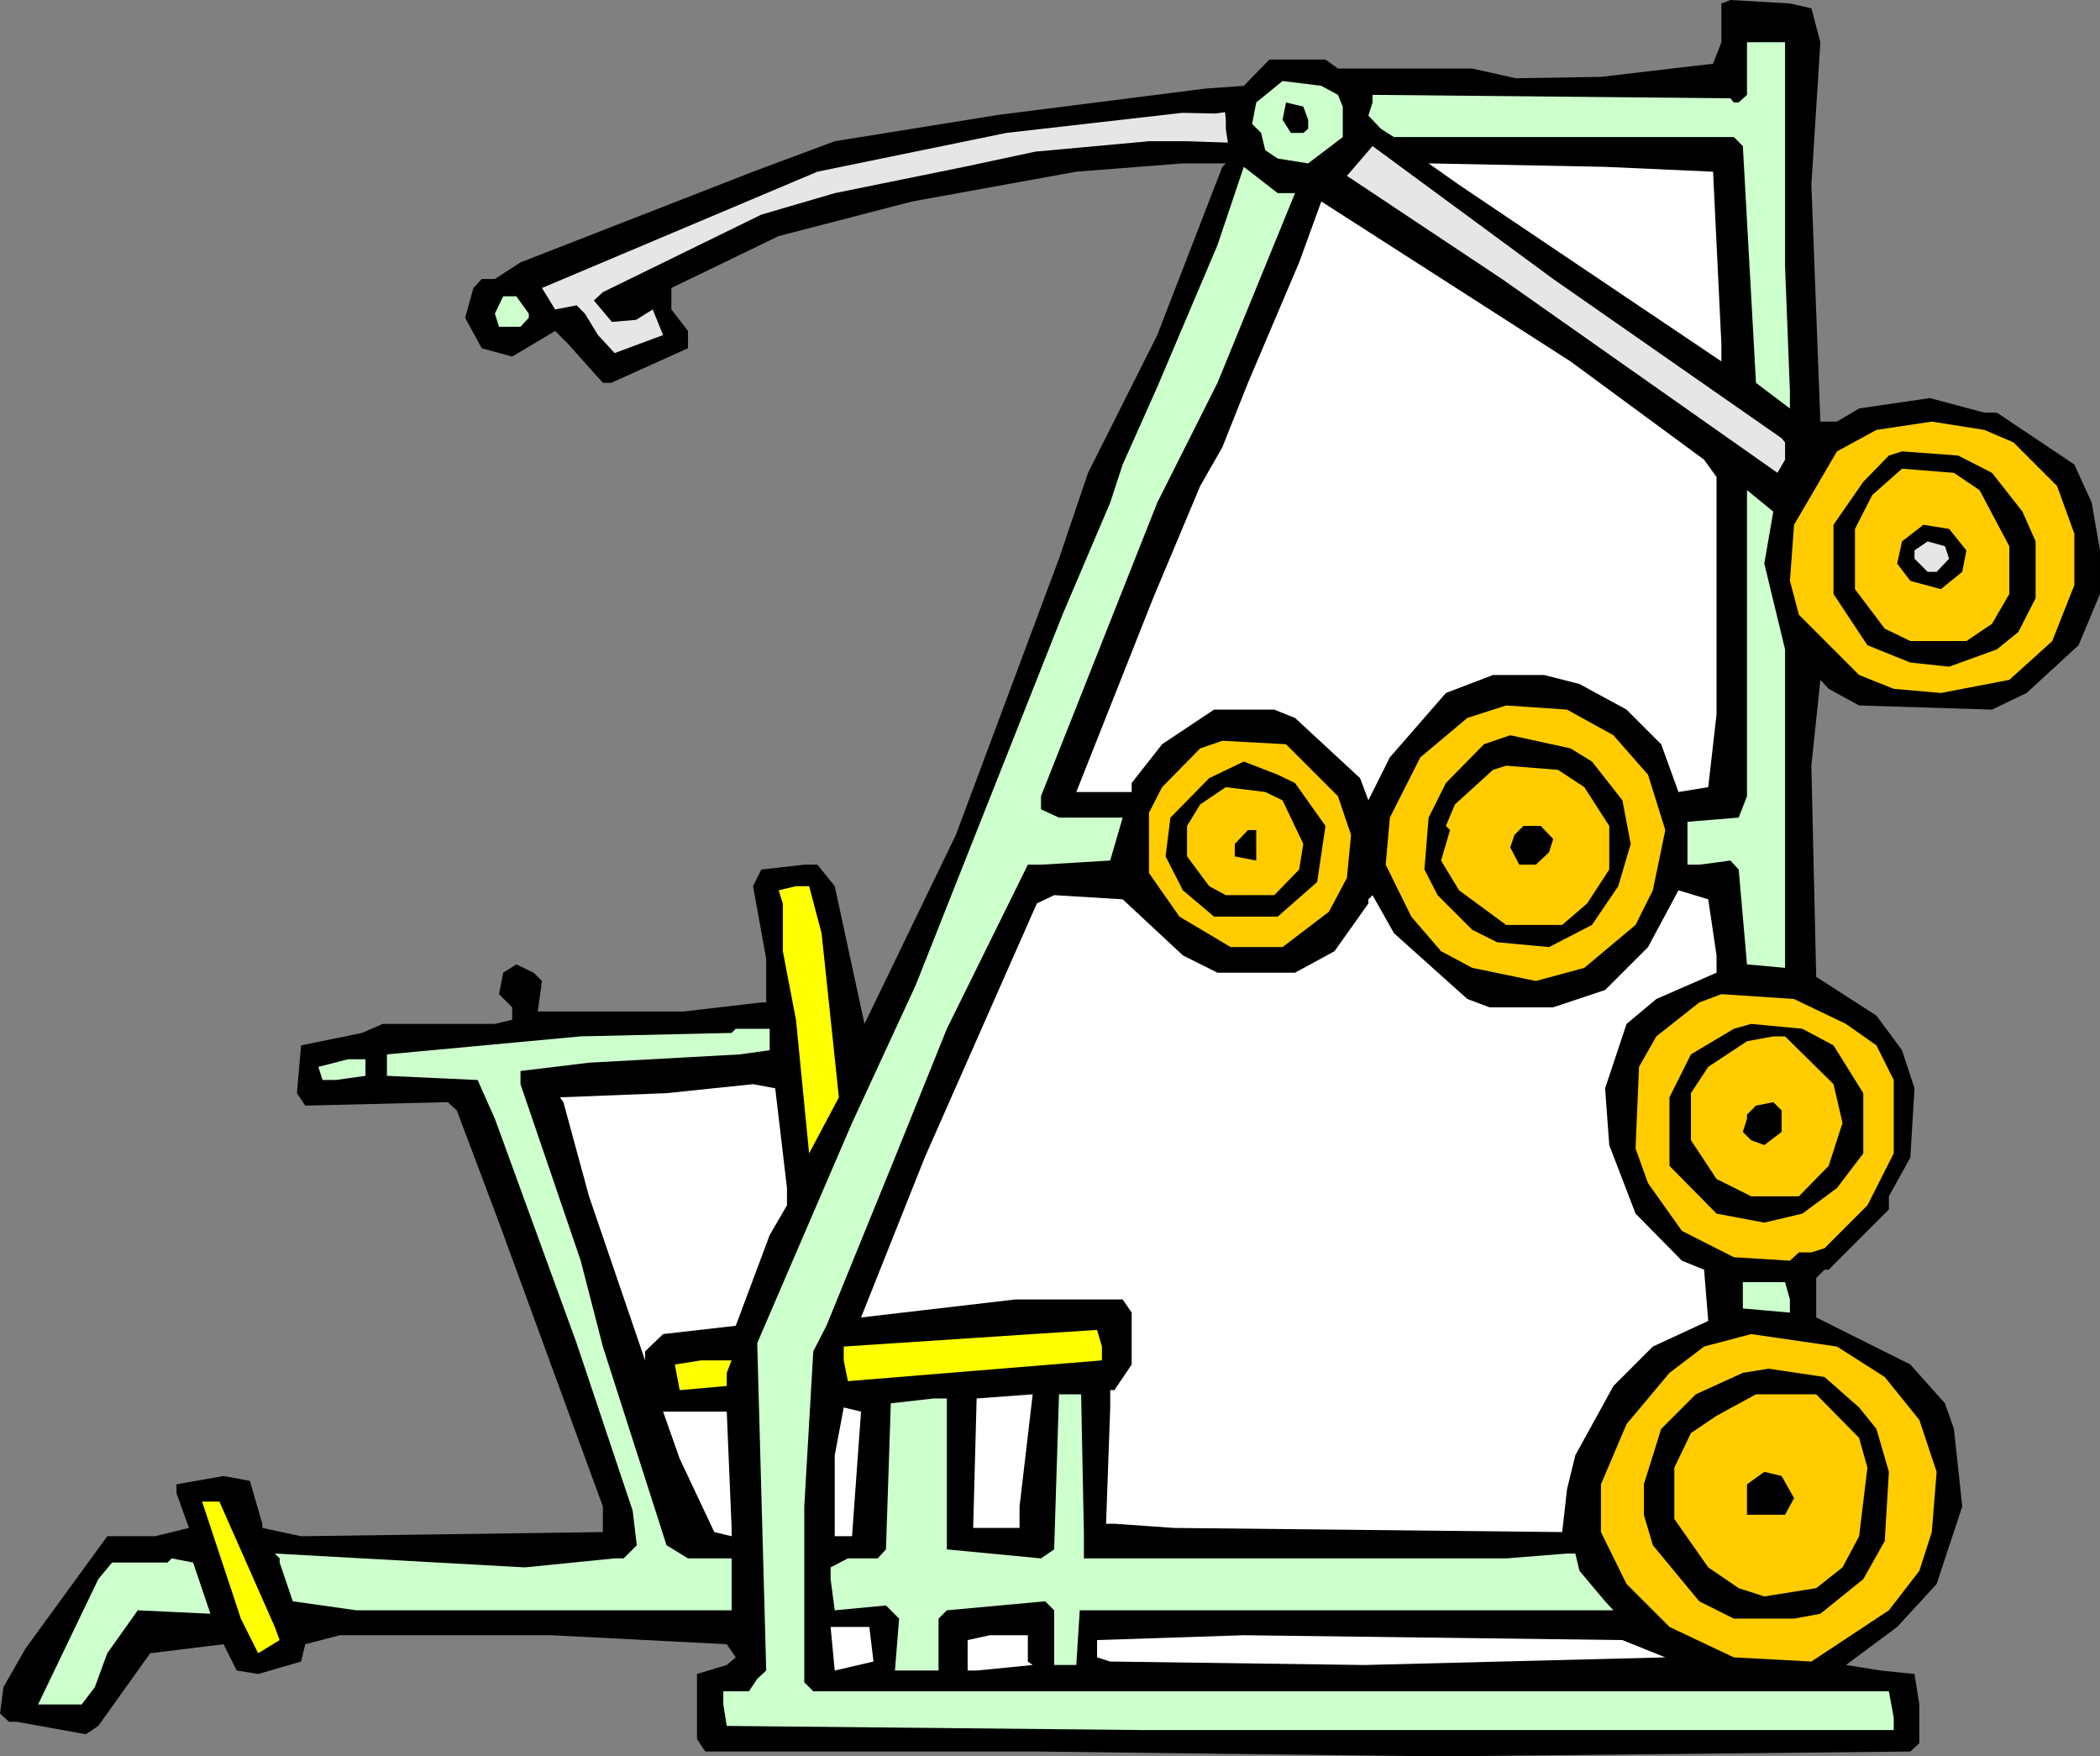
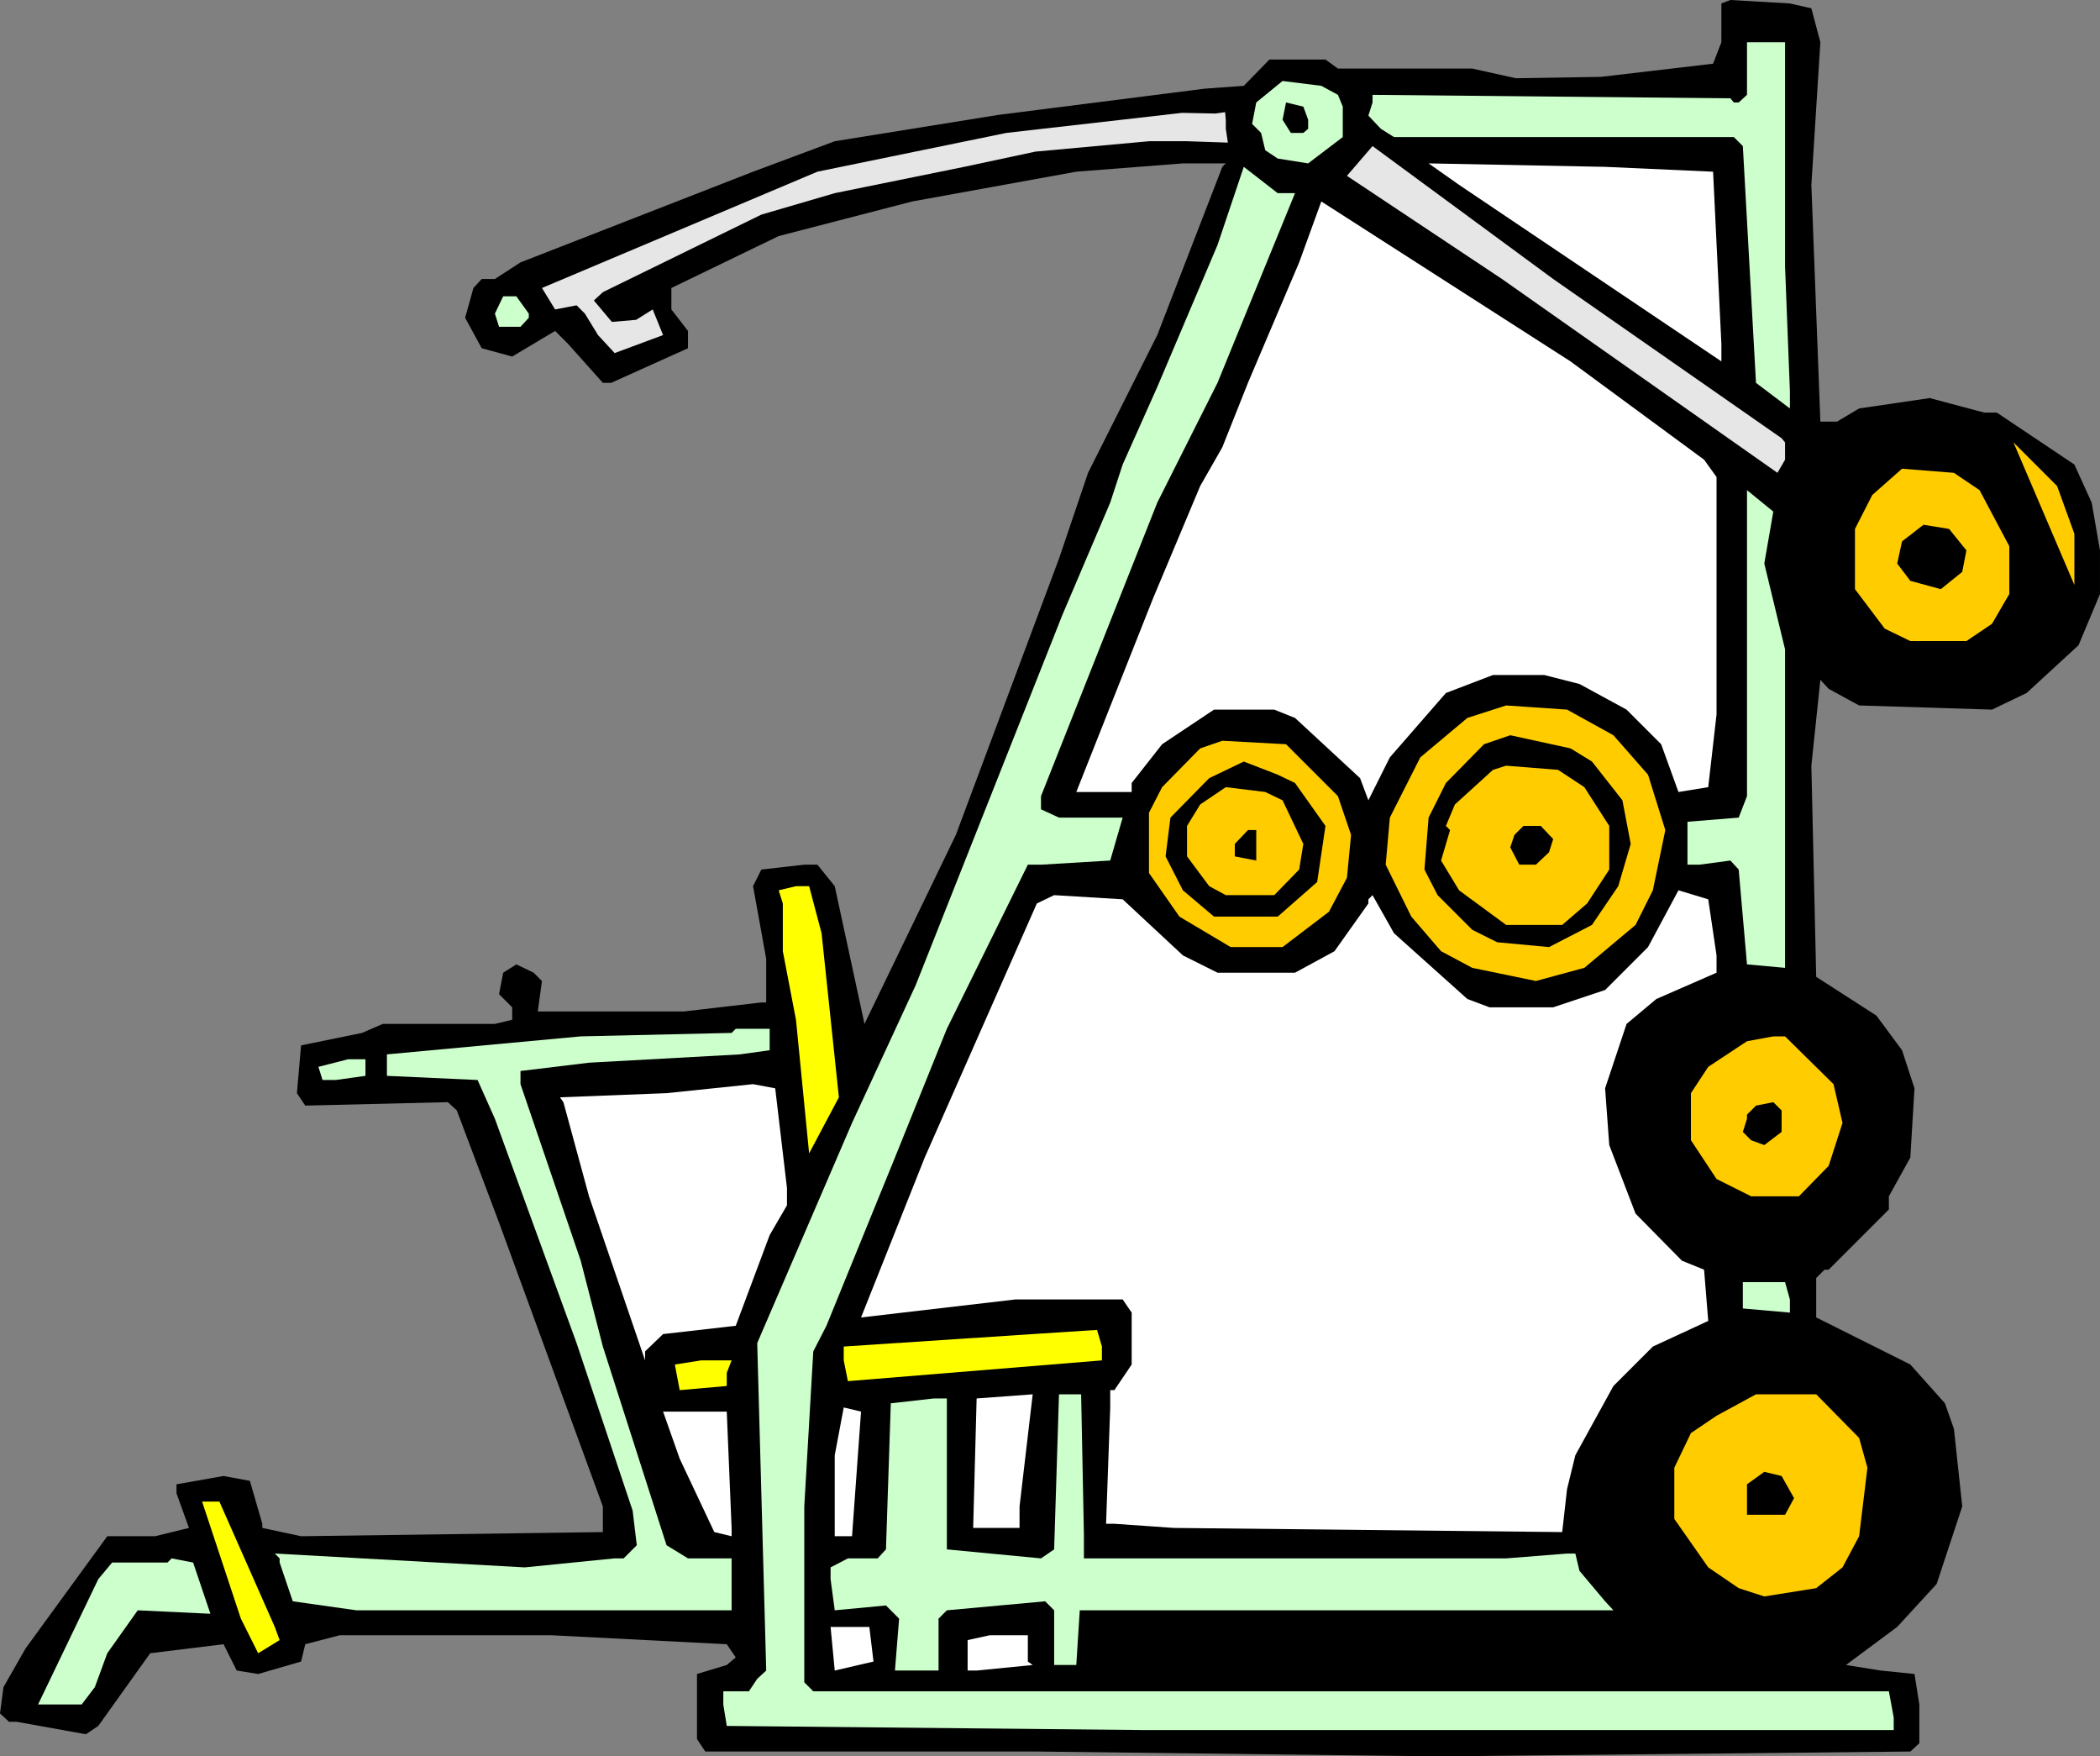
<svg xmlns="http://www.w3.org/2000/svg" xmlns:ns1="http://sodipodi.sourceforge.net/DTD/sodipodi-0.dtd" xmlns:ns2="http://www.inkscape.org/namespaces/inkscape" version="1.0" width="129.724mm" height="108.473mm" id="svg49" ns1:docname="Back 01.wmf">
  <rect width="100%" height="100%" fill="#808080" stroke="none" />
  <ns1:namedview id="namedview49" pagecolor="#ffffff" bordercolor="#000000" borderopacity="0.25" ns2:showpageshadow="2" ns2:pageopacity="0.0" ns2:pagecheckerboard="0" ns2:deskcolor="#d1d1d1" ns2:document-units="mm" />
  <defs id="defs1">
    <pattern id="WMFhbasepattern" patternUnits="userSpaceOnUse" width="6" height="6" x="0" y="0" />
  </defs>
  <path style="fill:#000000;fill-opacity:1;fill-rule:evenodd;stroke:none" d="m 422.907,1.939 2.101,7.918 -2.101,33.289 2.101,55.267 h 3.878 l 5.171,-3.07 16.483,-2.424 12.766,3.394 h 2.909 l 18.099,12.12 4.04,8.888 1.939,11.15 v 10.181 l -5.01,11.958 -12.12,11.15 -8.08,3.878 -31.027,-0.97 -7.11,-3.878 -1.939,-2.101 -2.101,20.038 1.131,49.288 14.059,9.05 5.979,8.08 2.909,8.888 -0.97,16.16 -5.01,9.05 v 3.07 l -14.059,14.059 h -0.97 l -1.939,1.939 v 9.211 l 21.978,10.989 8.08,9.05 2.101,5.979 1.939,18.099 -5.979,18.099 -9.211,10.019 -11.958,8.888 8.08,1.293 7.918,0.808 1.131,7.11 v 9.05 l -2.101,1.939 -110.373,1.131 -93.566,-1.131 h -77.406 l -1.939,-2.909 v -15.19 l 6.949,-2.101 2.101,-1.778 -2.101,-3.07 -41.046,-2.101 H 79.346 l -8.08,2.101 -0.97,4.04 -10.019,2.909 -5.01,-0.808 -3.07,-6.141 -17.13,2.101 -12.12,16.968 -2.909,1.939 -16.16,-2.909 H 2.101 L 0,399.958 0.808,393.817 5.979,384.768 25.048,358.588 h 11.15 l 7.918,-1.939 -2.909,-8.08 v -2.101 l 10.989,-1.939 6.141,1.131 2.909,10.019 v 0.97 l 9.05,1.939 70.458,-0.97 v -5.979 l -24.24,-66.256 -9.858,-26.179 -2.101,-1.939 -33.29,0.808 -1.939,-2.909 0.97,-11.15 14.221,-2.909 4.848,-2.101 h 26.179 l 4.04,-0.97 v -2.909 l -3.07,-3.07 0.97,-5.01 3.07,-1.939 4.04,1.939 1.939,1.939 -0.97,7.11 h 34.098 l 18.099,-2.101 h 1.131 v -10.181 l -3.07,-16.968 1.939,-3.878 10.019,-1.131 h 3.07 l 4.04,5.01 6.949,32.158 21.331,-44.117 24.078,-64.478 6.787,-20.038 16.16,-32.158 15.19,-39.269 0.808,-0.808 h -10.019 l -24.886,1.939 -38.299,6.949 -31.189,8.08 -25.048,12.12 v 5.01 l 3.878,5.01 v 4.04 l -17.938,8.08 h -1.939 l -8.08,-9.05 -3.07,-3.07 -10.019,5.979 -7.11,-1.939 -3.878,-7.11 1.939,-6.949 1.939,-2.101 h 3.07 l 5.979,-3.878 54.298,-21.169 19.069,-7.11 38.138,-6.141 48.318,-6.141 9.05,-0.646 5.979,-6.141 h 13.09 l 2.909,2.101 h 31.35 l 10.181,2.262 19.877,-0.323 26.179,-3.07 1.939,-5.01 V 0.808 L 404,0 417.897,0.808 Z" id="path1" />
  <path style="fill:#ccffcc;fill-opacity:1;fill-rule:evenodd;stroke:none" d="m 416.766,62.216 1.131,29.088 v 4.04 l -7.918,-5.979 -3.07,-55.267 -2.101,-2.101 h -79.346 l -3.07,-1.939 -2.909,-3.07 0.97,-3.07 v -1.778 l 83.547,0.808 0.808,0.97 h 1.131 l 1.939,-1.778 V 9.858 h 8.888 z" id="path2" />
  <path style="fill:#ccffcc;fill-opacity:1;fill-rule:evenodd;stroke:none" d="m 312.372,22.139 1.131,2.747 v 7.11 l -8.08,6.141 -7.11,-1.131 -2.909,-1.939 -0.97,-4.04 -2.101,-2.101 0.97,-5.01 6.141,-5.01 9.05,1.131 z" id="path3" />
  <path style="fill:#000000;fill-opacity:1;fill-rule:evenodd;stroke:none" d="m 305.424,27.957 v 2.101 l -1.131,0.97 h -2.909 l -1.939,-3.07 0.808,-4.04 4.04,0.97 z" id="path4" />
  <path style="fill:#e6e6e6;fill-opacity:1;fill-rule:evenodd;stroke:none" d="m 286.193,30.057 0.485,3.232 -9.534,-0.323 h -8.888 l -26.502,2.424 -16.645,3.555 -30.219,6.141 -17.13,5.01 -37.006,18.099 -2.101,1.939 4.202,5.01 5.656,-0.485 3.878,-2.424 2.424,5.979 -11.312,4.202 -3.878,-4.202 -3.07,-5.01 -1.939,-1.939 -5.01,0.97 -3.07,-5.01 64.317,-27.149 44.117,-9.05 41.046,-4.686 7.757,0.162 2.262,-0.323 0.162,1.778 z" id="path5" />
  <path style="fill:#e6e6e6;fill-opacity:1;fill-rule:evenodd;stroke:none" d="m 415.958,102.292 0.808,0.97 v 4.04 l -1.778,3.07 -64.317,-45.248 -36.198,-24.078 5.979,-6.949 42.178,31.027 z" id="path6" />
  <path style="fill:#ffffff;fill-opacity:1;fill-rule:evenodd;stroke:none" d="m 399.96,40.077 1.939,40.238 v 4.04 l -61.246,-41.208 -7.11,-5.01 41.208,0.808 z" id="path7" />
  <path style="fill:#ccffcc;fill-opacity:1;fill-rule:evenodd;stroke:none" d="m 302.353,45.086 -18.099,44.278 -14.059,27.957 -27.149,68.518 v 3.07 l 4.202,1.939 h 14.867 l -2.909,10.019 -16.16,0.97 h -3.07 l -18.907,38.299 -12.12,30.057 -15.998,39.269 -3.07,5.979 -2.101,36.198 v 41.046 l 2.101,2.101 H 441.006 l 1.131,6.141 v 2.909 H 267.125 l -97.445,-0.97 -0.808,-5.01 v -3.07 h 5.979 l 1.939,-2.909 2.101,-1.939 -2.101,-76.436 22.139,-51.389 14.867,-32.158 34.259,-86.456 11.15,-26.179 2.909,-8.888 8.08,-18.099 14.059,-33.128 6.141,-18.261 7.918,6.141 z" id="path8" />
  <path style="fill:#ffffff;fill-opacity:1;fill-rule:evenodd;stroke:none" d="m 397.859,107.302 2.909,4.04 v 55.428 l -1.939,16.968 -6.949,1.131 -4.04,-11.15 -8.08,-8.08 -10.989,-5.979 -8.242,-2.101 h -11.958 l -10.989,4.202 -13.09,15.029 -5.01,10.019 -1.939,-5.171 -15.19,-14.059 -4.848,-1.939 h -14.059 l -12.12,8.08 -7.11,9.05 v 2.101 h -12.928 l 17.938,-45.248 10.989,-26.179 5.171,-9.05 5.979,-15.029 11.958,-28.118 5.171,-14.221 58.176,37.329 z" id="path9" />
  <path style="fill:#ccffcc;fill-opacity:1;fill-rule:evenodd;stroke:none" d="m 123.462,73.204 v 0.97 l -1.939,2.101 h -5.01 l -0.97,-3.07 1.939,-4.04 h 3.07 z" id="path10" />
-   <path style="fill:#ffcc00;fill-opacity:1;fill-rule:evenodd;stroke:none" d="m 470.094,103.262 10.181,10.181 4.04,11.15 v 11.958 l -5.171,13.09 -10.019,9.05 -15.998,3.07 -10.989,-0.97 -8.08,-3.232 -14.059,-14.059 -2.101,-7.918 0.97,-13.09 10.019,-17.13 9.211,-5.01 12.928,-1.939 12.282,1.939 z" id="path11" />
+   <path style="fill:#ffcc00;fill-opacity:1;fill-rule:evenodd;stroke:none" d="m 470.094,103.262 10.181,10.181 4.04,11.15 v 11.958 z" id="path11" />
  <path style="fill:#000000;fill-opacity:1;fill-rule:evenodd;stroke:none" d="m 465.084,110.372 7.11,9.05 3.07,6.949 v 13.251 l -4.04,7.918 -5.01,4.04 -11.15,4.04 -9.05,-0.97 -10.019,-4.04 -7.918,-11.958 v -16.16 l 6.949,-10.019 5.979,-6.141 3.07,-0.97 13.09,0.97 z" id="path12" />
  <path style="fill:#ffcc00;fill-opacity:1;fill-rule:evenodd;stroke:none" d="m 462.175,114.412 6.949,13.09 v 11.15 l -4.04,6.949 -5.979,4.04 H 446.015 l -5.979,-2.909 -6.949,-9.211 v -14.059 l 4.04,-7.918 6.949,-6.141 12.12,0.97 z" id="path13" />
  <path style="fill:#ccffcc;fill-opacity:1;fill-rule:evenodd;stroke:none" d="m 411.918,131.542 4.848,20.038 v 74.336 l -8.888,-0.808 -1.939,-22.139 -1.939,-2.101 -7.272,0.97 h -2.747 v -10.019 l 11.958,-0.97 1.939,-5.01 v -71.427 l 6.141,5.01 z" id="path14" />
  <path style="fill:#000000;fill-opacity:1;fill-rule:evenodd;stroke:none" d="m 459.105,128.471 -0.97,5.01 -5.01,4.04 -7.11,-1.939 -3.07,-4.04 1.131,-5.171 5.01,-3.878 5.979,0.97 z" id="path15" />
-   <path style="fill:#e6e6e6;fill-opacity:1;fill-rule:evenodd;stroke:none" d="m 455.065,130.411 -2.909,3.07 h -2.101 l -3.07,-3.07 v -1.939 l 3.07,-2.101 4.04,1.131 z" id="path16" />
  <path style="fill:#ffcc00;fill-opacity:1;fill-rule:evenodd;stroke:none" d="m 376.689,171.618 8.08,9.211 4.04,12.928 -2.909,14.059 -4.04,8.08 -11.958,10.019 -11.312,3.07 -14.867,-3.07 -7.272,-3.878 -6.949,-8.08 -5.979,-12.12 0.97,-10.989 7.11,-14.059 10.989,-9.211 9.05,-2.909 14.221,0.97 z" id="path17" />
  <path style="fill:#000000;fill-opacity:1;fill-rule:evenodd;stroke:none" d="m 371.68,177.759 7.11,9.05 1.939,10.181 -2.909,9.858 -6.141,9.05 -10.019,5.171 -12.12,-1.131 -5.818,-2.909 -8.08,-8.08 -3.07,-5.979 0.97,-12.12 4.04,-8.08 8.888,-9.05 6.141,-2.101 14.059,3.07 z" id="path18" />
  <path style="fill:#ffcc00;fill-opacity:1;fill-rule:evenodd;stroke:none" d="m 312.372,185.839 3.07,9.05 -0.97,10.019 -4.202,7.918 -10.827,8.242 h -12.12 l -11.958,-7.11 -7.11,-10.181 v -14.059 l 3.07,-5.979 8.888,-9.05 5.171,-1.778 14.867,0.808 z" id="path19" />
  <path style="fill:#000000;fill-opacity:1;fill-rule:evenodd;stroke:none" d="m 302.353,182.769 7.11,10.019 -1.939,13.09 -9.211,8.08 h -14.867 l -7.272,-6.141 -4.04,-7.918 1.131,-9.05 9.05,-9.211 8.08,-3.878 7.918,3.07 z" id="path20" />
  <path style="fill:#ffcc00;fill-opacity:1;fill-rule:evenodd;stroke:none" d="m 369.902,183.738 5.818,9.05 v 10.181 l -5.171,7.918 -5.818,5.01 H 351.641 l -10.989,-8.08 -4.202,-6.949 2.101,-7.11 -0.97,-0.97 2.101,-5.01 8.888,-8.08 3.07,-0.97 12.12,0.97 z" id="path21" />
  <path style="fill:#ffcc00;fill-opacity:1;fill-rule:evenodd;stroke:none" d="m 299.444,186.809 4.848,10.181 -0.97,5.979 -5.818,5.979 h -11.312 l -3.878,-2.101 -5.171,-6.949 v -7.11 l 3.07,-5.01 5.979,-4.04 9.211,1.131 z" id="path22" />
  <path style="fill:#000000;fill-opacity:1;fill-rule:evenodd;stroke:none" d="m 362.63,195.858 -0.97,3.07 -3.07,2.909 h -3.878 l -2.101,-4.04 0.97,-2.909 2.101,-2.101 h 4.04 z" id="path23" />
  <path style="fill:#000000;fill-opacity:1;fill-rule:evenodd;stroke:none" d="m 293.304,200.868 -5.01,-0.97 v -2.909 l 3.07,-3.232 h 1.939 z" id="path24" />
  <path style="fill:#ffff00;fill-opacity:1;fill-rule:evenodd;stroke:none" d="m 191.819,217.836 4.04,38.299 -6.949,13.09 -3.07,-31.189 -3.07,-15.998 v -11.15 l -0.97,-3.07 4.04,-0.97 h 3.07 z" id="path25" />
  <path style="fill:#ffffff;fill-opacity:1;fill-rule:evenodd;stroke:none" d="m 400.768,223.007 v 4.04 l -14.059,6.141 -6.949,5.818 -5.01,15.029 0.97,13.251 6.141,15.998 10.827,10.989 5.171,2.101 0.97,11.958 -12.928,5.979 -9.211,9.211 -8.888,16.16 -1.939,7.918 -1.131,10.019 -90.657,-0.97 -13.898,-0.97 h -1.939 l 0.97,-27.149 v -4.04 h 0.97 l 4.04,-5.979 v -12.12 l -2.101,-3.07 h -25.048 l -36.037,4.202 14.867,-37.329 26.179,-59.307 4.04,-1.939 15.998,0.97 14.059,13.09 8.08,4.04 h 18.099 l 9.211,-5.01 7.918,-11.15 v -0.97 l 0.97,-0.97 5.01,8.888 17.13,15.352 5.171,1.939 h 14.867 l 12.12,-4.04 10.019,-10.019 7.11,-13.251 6.949,2.101 z" id="path26" />
-   <path style="fill:#ffcc00;fill-opacity:1;fill-rule:evenodd;stroke:none" d="m 430.987,239.005 7.11,5.01 4.04,8.08 v 17.13 l -6.141,12.12 -10.019,10.019 -3.07,0.97 h -2.909 l -2.101,1.939 -13.09,-0.808 -12.12,-6.141 -7.918,-11.15 -2.909,-8.08 0.808,-19.069 4.04,-7.11 10.019,-7.918 5.171,-1.939 16.968,1.131 z" id="path27" />
  <path style="fill:#000000;fill-opacity:1;fill-rule:evenodd;stroke:none" d="m 428.078,244.015 6.949,11.15 v 14.059 l -6.141,8.08 -8.08,5.979 -8.888,2.101 -11.15,-2.101 -10.989,-11.15 v -15.998 l 5.01,-10.019 10.019,-5.979 4.04,-1.131 11.958,1.131 z" id="path28" />
  <path style="fill:#ccffcc;fill-opacity:1;fill-rule:evenodd;stroke:none" d="m 179.699,245.146 -6.949,0.97 -35.229,1.939 -15.998,1.939 v 3.07 l 14.059,41.208 5.171,20.038 14.867,46.379 5.01,3.07 h 10.181 V 375.88 H 83.224 l -14.867,-2.101 -3.07,-9.05 v -0.97 l -1.131,-1.131 58.338,3.232 21.008,-2.101 h 2.101 l 3.07,-3.07 -0.97,-8.08 -13.09,-39.107 -19.069,-52.358 -4.04,-9.05 -21.17,-0.97 v -5.01 l 45.248,-4.202 35.229,-0.808 0.97,-0.97 h 7.918 z" id="path29" />
  <path style="fill:#ffcc00;fill-opacity:1;fill-rule:evenodd;stroke:none" d="m 428.078,253.064 2.101,9.05 -3.232,10.019 -6.949,7.11 h -11.15 l -8.08,-4.04 -5.979,-9.05 v -10.989 l 4.04,-6.141 9.05,-5.979 6.141,-1.131 h 2.747 z" id="path30" />
  <path style="fill:#ccffcc;fill-opacity:1;fill-rule:evenodd;stroke:none" d="m 85.325,251.125 -6.949,0.97 h -3.07 l -0.97,-3.07 6.949,-1.778 h 4.04 z" id="path31" />
  <path style="fill:#ffffff;fill-opacity:1;fill-rule:evenodd;stroke:none" d="m 183.739,277.304 v 4.04 l -4.04,6.949 -7.918,21.169 -16.968,1.939 -4.202,4.04 v 2.101 l -13.09,-38.299 -5.979,-21.977 -0.808,-1.131 24.886,-0.97 20.2,-2.101 5.171,0.97 z" id="path32" />
  <path style="fill:#000000;fill-opacity:1;fill-rule:evenodd;stroke:none" d="m 415.958,264.215 -4.04,3.07 -3.07,-1.131 -1.939,-1.939 0.97,-3.07 v -0.97 l 2.101,-2.101 4.04,-0.808 1.939,1.939 z" id="path33" />
  <path style="fill:#ccffcc;fill-opacity:1;fill-rule:evenodd;stroke:none" d="m 417.897,303.322 v 3.07 l -10.989,-0.97 v -6.141 h 9.858 z" id="path34" />
  <path style="fill:#ffff00;fill-opacity:1;fill-rule:evenodd;stroke:none" d="m 257.267,317.542 -59.307,4.848 -0.97,-4.848 v -3.232 l 44.117,-2.909 15.029,-0.97 1.131,3.878 z" id="path35" />
-   <path style="fill:#ffcc00;fill-opacity:1;fill-rule:evenodd;stroke:none" d="m 440.036,321.421 8.08,10.019 4.04,12.12 -1.131,14.059 -2.909,9.05 -7.11,9.211 -18.099,11.958 -18.099,-0.97 -15.029,-7.11 -10.019,-10.019 -5.979,-12.12 v -11.15 l 5.979,-14.059 10.019,-11.958 8.08,-6.141 10.989,-2.909 20.038,2.909 z" id="path36" />
  <path style="fill:#ffff00;fill-opacity:1;fill-rule:evenodd;stroke:none" d="m 169.68,320.451 v 3.07 l -10.989,0.97 -1.131,-5.979 6.141,-0.97 h 7.11 z" id="path37" />
  <path style="fill:#000000;fill-opacity:1;fill-rule:evenodd;stroke:none" d="m 434.057,328.531 4.04,5.01 2.909,10.019 -0.97,16.16 -5.01,8.888 -10.019,8.08 -6.141,1.131 h -14.059 l -8.08,-4.04 -10.827,-13.09 -2.101,-7.11 v -7.11 l 4.04,-12.928 8.08,-8.08 10.989,-5.01 5.979,-0.97 13.09,1.939 z" id="path38" />
  <path style="fill:#ffffff;fill-opacity:1;fill-rule:evenodd;stroke:none" d="m 238.037,356.649 h -10.827 l 0.808,-30.219 13.09,-0.97 -3.07,26.179 z" id="path39" />
  <path style="fill:#ccffcc;fill-opacity:1;fill-rule:evenodd;stroke:none" d="m 253.065,358.104 v 5.656 h 98.576 l 14.221,-1.131 h 1.939 l 0.97,4.04 5.979,7.11 1.939,2.101 H 252.096 l -0.808,12.766 h -5.171 V 375.88 l -2.101,-2.101 -22.947,2.101 -1.939,1.939 v 12.12 h -10.181 l 0.97,-12.12 -3.07,-3.07 -11.958,1.131 -0.97,-7.272 v -2.747 l 4.04,-2.101 h 6.949 l 1.939,-2.101 1.131,-34.097 10.019,-1.131 h 3.07 v 35.229 l 21.978,2.101 3.07,-2.101 1.131,-36.198 h 5.171 z" id="path40" />
  <path style="fill:#ffcc00;fill-opacity:1;fill-rule:evenodd;stroke:none" d="m 434.057,335.641 1.939,6.949 -1.939,15.998 -3.878,7.272 -6.141,4.848 -12.12,1.939 -5.979,-1.939 -7.11,-4.848 -7.918,-11.312 v -11.958 l 3.878,-8.08 5.979,-4.04 9.211,-5.01 h 14.059 z" id="path41" />
  <path style="fill:#ffffff;fill-opacity:1;fill-rule:evenodd;stroke:none" d="m 198.929,358.588 h -4.04 v -18.907 l 2.101,-11.15 4.04,0.97 z" id="path42" />
  <path style="fill:#ffffff;fill-opacity:1;fill-rule:evenodd;stroke:none" d="m 170.811,356.649 v 1.939 l -4.04,-0.97 -8.08,-17.13 -3.878,-10.989 h 14.867 z" id="path43" />
  <path style="fill:#000000;fill-opacity:1;fill-rule:evenodd;stroke:none" d="m 418.867,349.701 -2.101,3.878 h -8.888 v -7.11 l 4.04,-2.909 4.04,0.97 z" id="path44" />
  <path style="fill:#ffff00;fill-opacity:1;fill-rule:evenodd;stroke:none" d="m 64.155,379.758 1.131,3.07 -5.01,3.07 -4.04,-8.08 -9.05,-27.31 h 4.04 z" id="path45" />
  <path style="fill:#ccffcc;fill-opacity:1;fill-rule:evenodd;stroke:none" d="m 49.126,376.688 -16.968,-0.808 -7.11,10.019 -2.909,7.918 -3.07,4.04 H 8.888 l 14.059,-29.249 3.232,-3.878 h 12.928 l 0.97,-0.97 5.01,0.97 z" id="path46" />
  <path style="fill:#ffffff;fill-opacity:1;fill-rule:evenodd;stroke:none" d="m 203.939,387.838 -9.05,2.101 -0.97,-10.181 h 9.05 z" id="path47" />
  <path style="fill:#ffffff;fill-opacity:1;fill-rule:evenodd;stroke:none" d="m 239.976,387.838 1.131,0.808 -13.09,1.293 h -2.101 v -7.11 l 5.171,-1.131 h 8.888 z" id="path48" />
-   <path style="fill:#ffffff;fill-opacity:1;fill-rule:evenodd;stroke:none" d="m 388.809,386.868 -70.296,1.778 -59.307,-0.808 -3.07,-0.97 v -4.04 l 34.259,-1.131 88.395,1.131 z" id="path49" />
</svg>